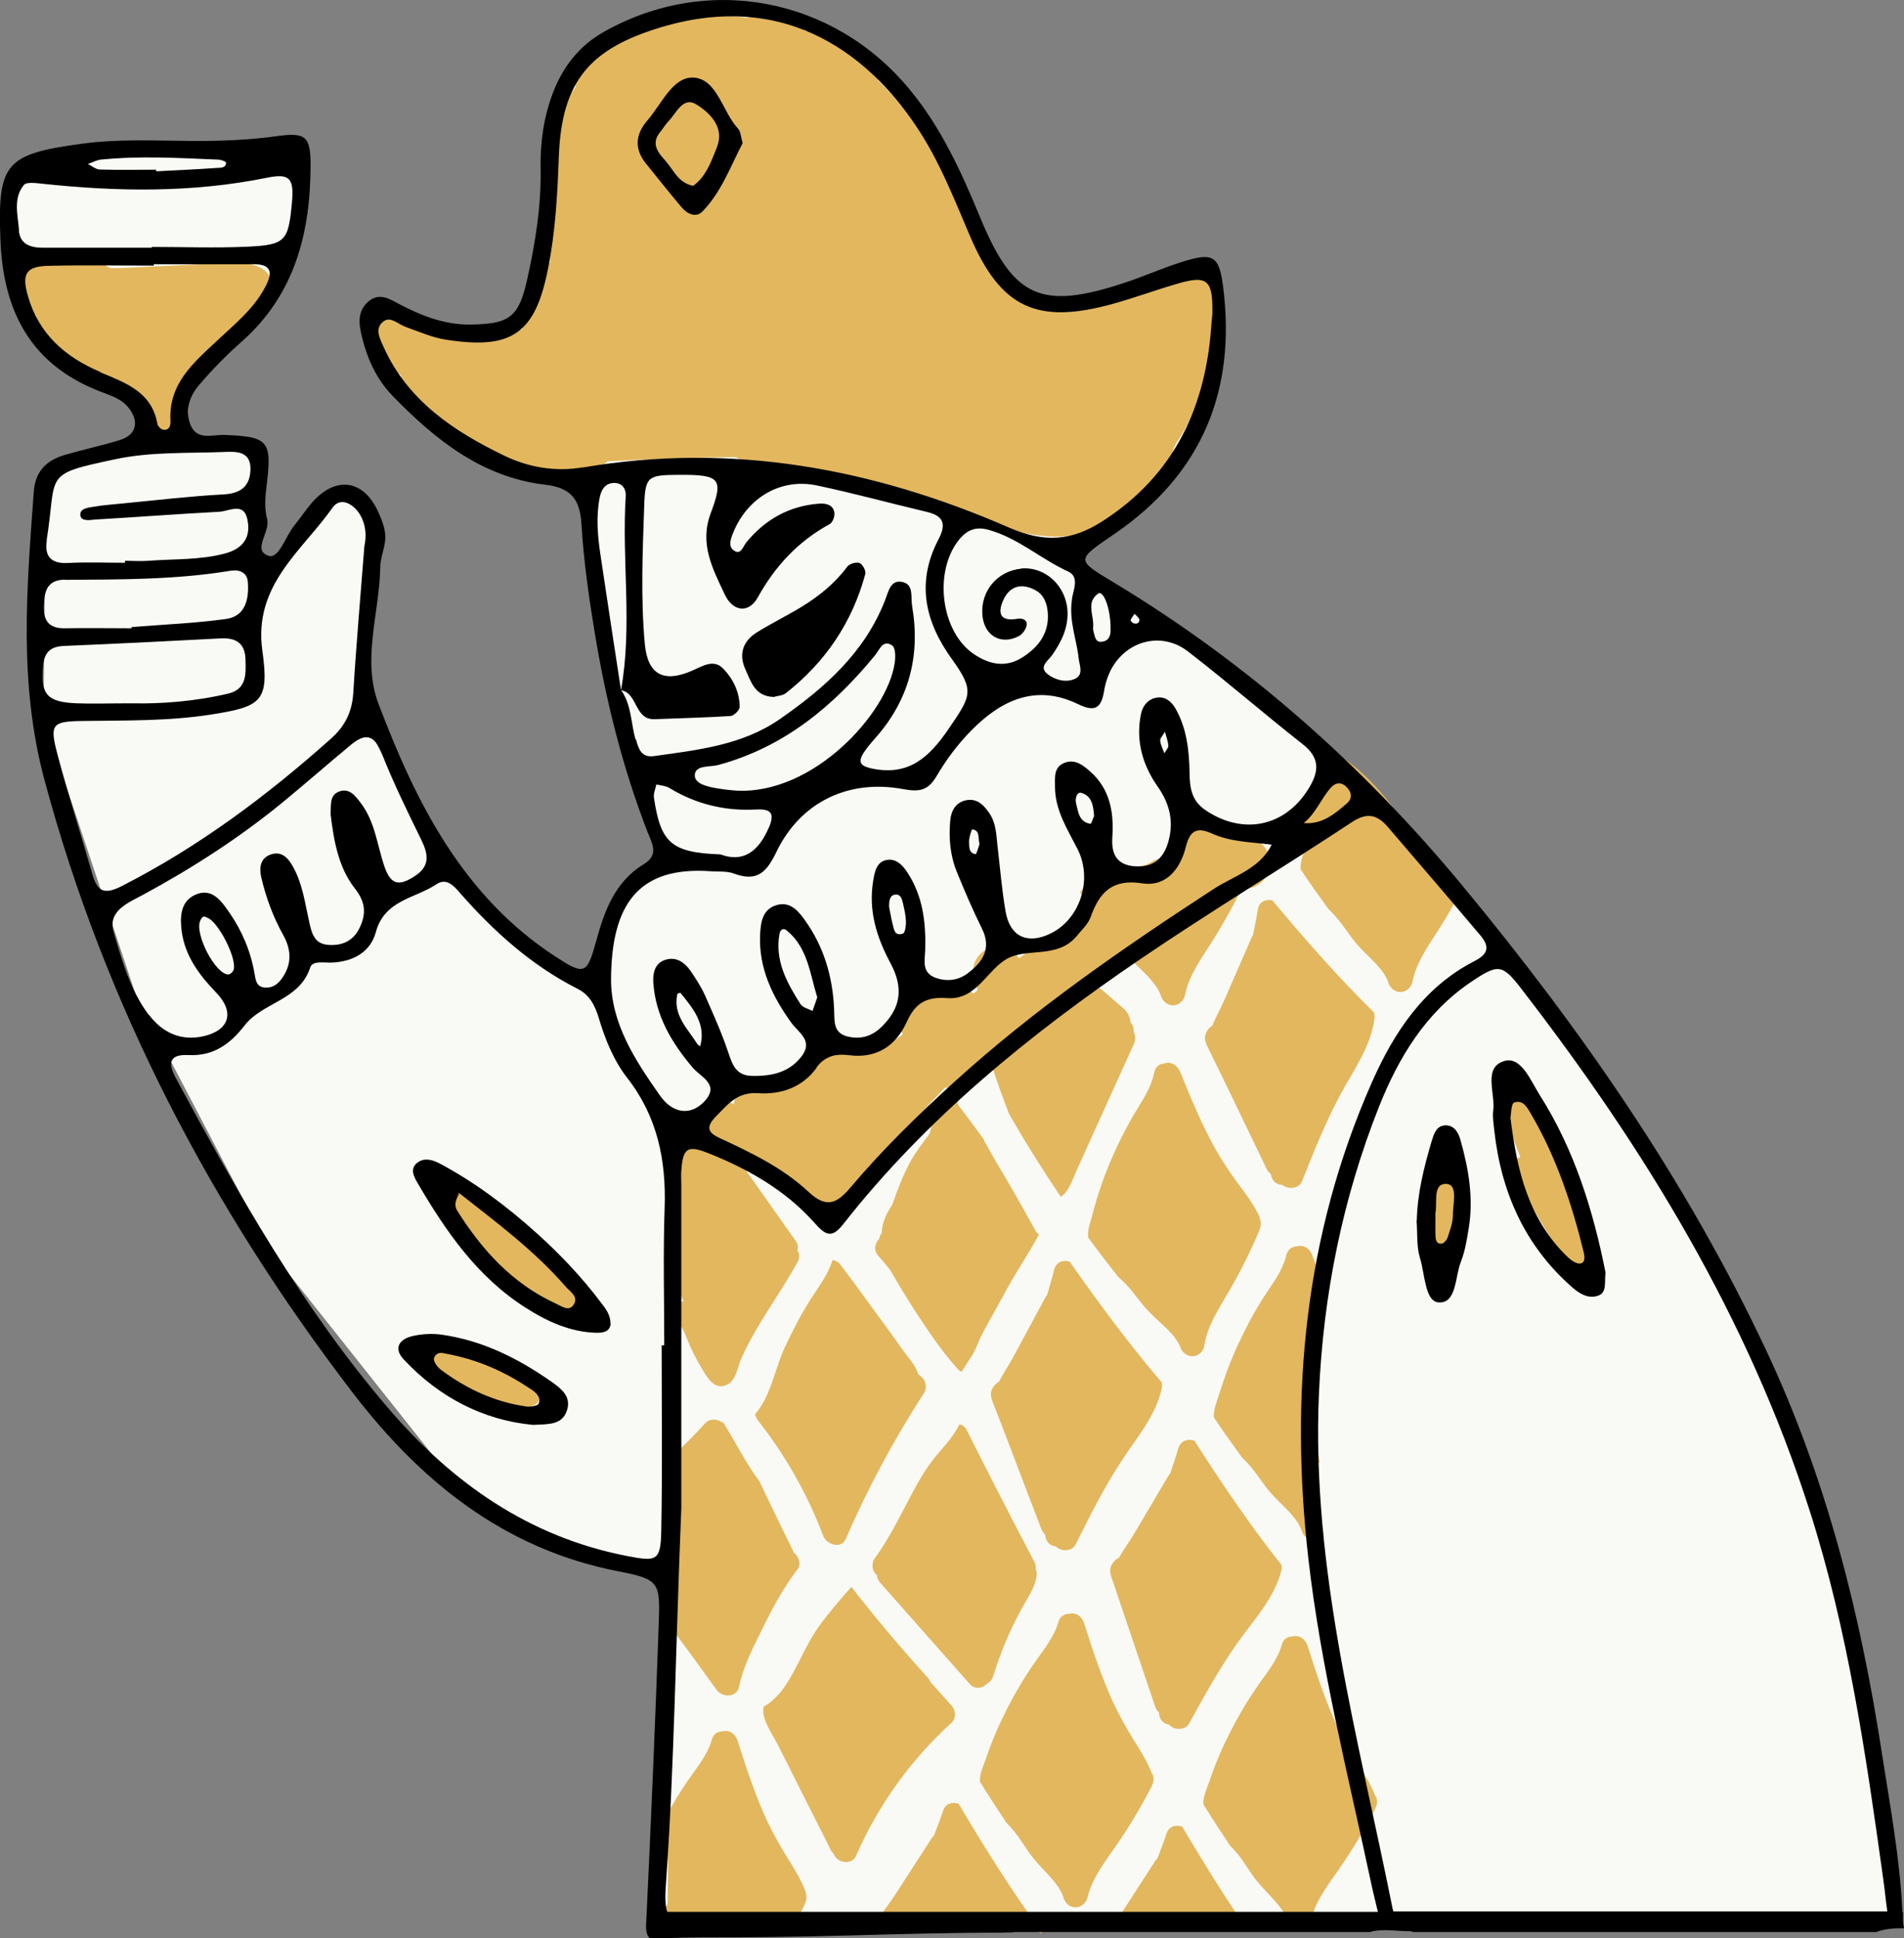
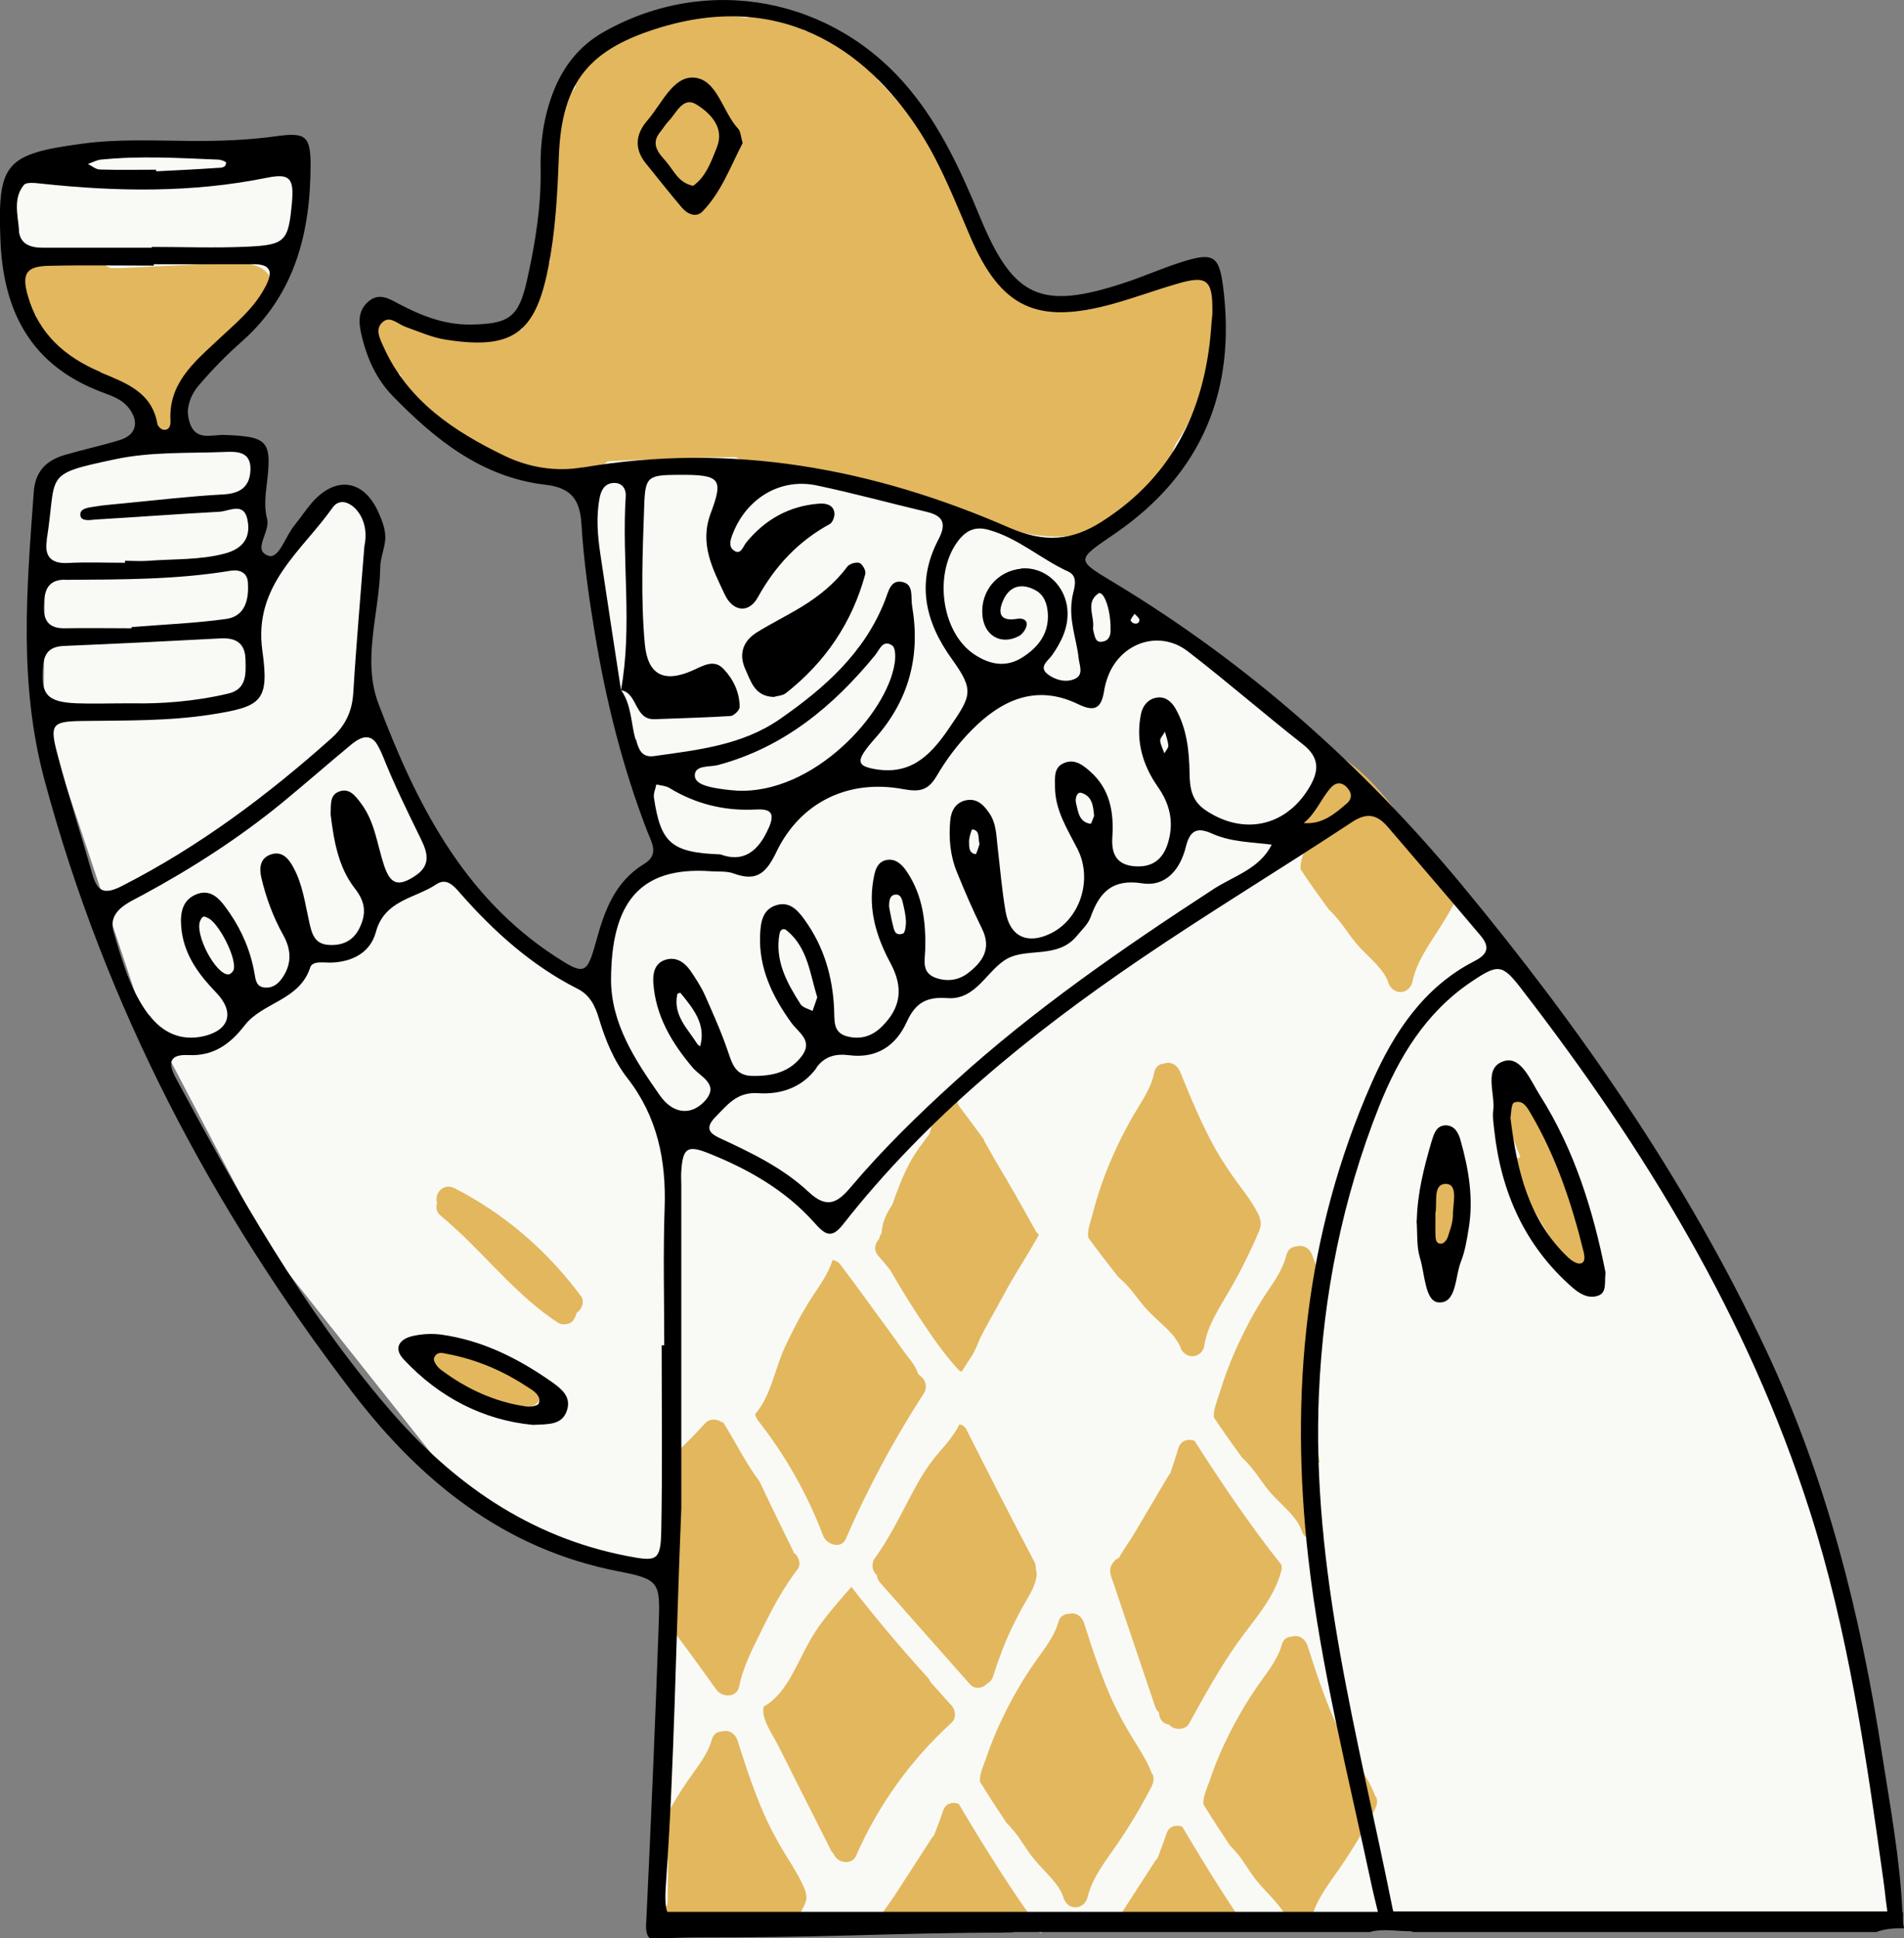
<svg xmlns="http://www.w3.org/2000/svg" id="Layer_1" data-name="Layer 1" viewBox="0 0 95.94 97.64">
  <rect x="0" y="0" width="95.94" height="97.64" fill="#808080" stroke="none" />
  <defs>
    <style>
      .cls-1, .cls-2, .cls-3 {
        stroke-width: 0px;
      }

      .cls-2 {
        fill: #f9faf5;
      }

      .cls-3 {
        fill: #e3b75e;
      }
    </style>
  </defs>
  <path class="cls-2" d="m33.31,96.82l.23-18.2-2.71.46-6.64-2.77-10.62-13.38-6.75-12.88-4.63-13.89.13-12.74,5.05-1.6-.57-2-3.1-1.5-1.86-1.71-1.3-4.64.29-3.67,13.89-.92.79,3.04-1.79,4.31-3.73,4.36-.55,1.19-.41,2.01,4.19.47-.62,5.26.95.72,3.16-3.87,2.07,1.2.26,1.43-.64,8.89,2.64,4.97,4.85,5.72,4.18,2.95,1.2-4.71,2.5-2.27-2.96-7.98-1.25-10.73-4.44-.98-4.35-3.1-2.2-2.85.21-2.3,2.88,1.76,3.79-.12,1.6-1.7.71-7.11.65-3.78,4.51-3.42s11.21-4.66,16.94,11.74c5.74,16.4,0,0,0,0,0,0,1.6,4.36,6.68,2.21s4.52-.73,4.52-.73c0,0,2.25,9.42-6.89,13.66l-.02.75s21.45,12.15,34.65,39.3c0,0,7.39,21.97,6.66,29.14h-62.19" />
  <path class="cls-3" d="m59.92,13.8c-2.83.83-5.8,1.7-8.74.92-.17-.05-.33-.05-.48-.04-1.58-3.88-3.46-7.66-6.46-10.64,0-.09-.02-.17-.05-.26-.5-1.47-2.01-1.76-3.34-2.15-.1-.03-.19-.05-.29-.08-.69-.43-1.42-.74-2.27-.79-.26-.02-.48.04-.65.14-.49-.07-.98-.13-1.47-.16-2.68-.13-5.35.75-6.99,2.94-.15.2-.2.45-.18.7-1.16,1.55-1.32,3.91-1.34,5.72-.01.99.07,2.05.06,3.1-.35.19-.6.53-.62,1.04,0,.27-.01.53-.02.8-.15.1-.28.21-.4.37-.26.35-.34.76-.36,1.18-.27.07-.57.12-.84.16-.93.12-1.91.21-2.83.01-.36-.08-.67-.02-.92.13-.01,0-.03-.01-.04-.02-.04-.01-.07-.04-.1-.05-.34-.31-.68-.61-1.03-.92-.46-.41-1.14-.5-1.64-.1-.46.37-.67,1.08-.32,1.61.06.09.13.17.2.25,0,0,0,0,0,0,0,0,0,0,0,0,.37.49.82.89,1.34,1.2.02.02.05.04.07.07-.1.51.16,1,.59,1.33.86.65,1.71,1.29,2.57,1.94.79.6,1.56,1.17,2.52,1.46.85.26,1.86.39,2.75.36.73-.03,1.47-.26,1.97-.78,2.15-.11,4.31-.2,6.47-.21,1.76,1.09,3.83,1.27,5.84,1.63,2.35.43,4.66,1.01,6.94,1.73,2.22.7,4.41,1.11,6.48-.3,1-.68,1.72-1.56,2.3-2.54.19-.14.35-.36.43-.66.02-.08.03-.16.05-.25.05-.11.1-.21.15-.32.63-.88,1.06-2.04,1.4-3,.49-1.39.74-2.84.84-4.31.06-.81-.84-1.42-1.58-1.21Z" />
  <path class="cls-3" d="m13.71,14.21c-.13-.47-.51-.77-.95-.86-.17-.09-.36-.14-.56-.13-1.55.07-3.1.14-4.64.21-.65.03-1.3.08-1.96.08-.11-.04-.2-.08-.28-.15-.48-.38-1.09-.41-1.53-.15-.22-.02-.44-.04-.66-.04-.18,0-.33.03-.47.08-.33-.13-.71-.14-1.06.06-.56.32-.83,1.15-.45,1.71.21.31.44.61.68.9-.1.41-.01.87.3,1.19.86.89,1.95,1.42,3.01,2.02.8.45,1.65,1,1.9,1.81.48,1.53,2.81.9,2.41-.66-.1-.4.26-.86.55-1.19.49-.55,1.02-1.07,1.39-1.72.26-.44.48-.95.75-1.12.25-.16.47-.32.67-.49,0,0,0,0,.01,0,.66-.15,1.05-.91.87-1.54Z" />
  <path class="cls-3" d="m67.32,39.27c-.61,0-.99.36-1.13.8-.04,0-.08-.01-.13-.01-.09,0-.17.01-.25.03-.06.11-.13.22-.23.31-.19.18-.41.3-.64.43-.27.74.1,1.74,1.12,1.74.61,0,.99-.36,1.13-.8.04,0,.08.01.13.01,1.61,0,1.61-2.5,0-2.5Z" />
  <path class="cls-3" d="m46.46,69.39c-.07-.06-.13-.12-.2-.18-.13-.45-.53-.86-.79-1.23-.34-.48-.68-.96-1.03-1.43-.69-.95-1.38-1.9-2.09-2.84-.1-.14-.25-.21-.4-.24-.22.74-.7,1.35-1.11,1.99-.48.75-.89,1.56-1.27,2.36-.52,1.09-.71,2.49-1.52,3.42.02.12.08.24.16.34,1.38,1.75,2.48,3.71,3.27,5.79.17.44.91.69,1.14.15,1.11-2.56,2.43-5.01,3.95-7.36.14-.22.1-.58-.1-.76Z" />
  <path class="cls-3" d="m46.88,84.73c-.03-.08-.07-.16-.14-.23-1.34-1.47-2.62-2.99-3.84-4.56-.54.62-1.09,1.24-1.58,1.91-.6.82-.97,1.74-1.47,2.62-.34.59-.77,1.18-1.37,1.5-.03.14-.03.28,0,.43.11.51.47,1.03.71,1.49.3.59.6,1.18.89,1.77.6,1.18,1.19,2.36,1.79,3.55.04.08.09.13.14.18.15.46.91.59,1.12.11,1.12-2.56,2.75-4.83,4.81-6.71.26-.24.22-.64,0-.88-.35-.39-.71-.79-1.06-1.18Z" />
-   <path class="cls-3" d="m62.75,42.27c-.18.01-.35,0-.5,0-.55-.54-1.42-.73-2.1-.24-.45.33-.69.93-.57,1.45-.13.06-.26.13-.37.18-.49.22-.98.45-1.46.68-.22.11-.44.24-.66.36-.2-.24-.5-.39-.91-.39-.92,0-1.31.82-1.18,1.52-.03.02-.06.03-.08.05-1.23.73-2.41,1.54-3.57,2.39-.07-.08-.14-.16-.22-.23-1.1-.95-2.56.22-1.96,1.51.05.11.07.23.08.34-.07.05-.13.11-.19.17-.22-.19-.49-.31-.78-.31-.87,0-1.62.2-2.4.56-.69.31-.74,1.21-.39,1.79-.52.41-1.09.74-1.68,1.03-.2-.2-.48-.33-.84-.33-.39,0-.69.15-.89.38-.71.08-1.36.57-1.61,1.23-.23.07-.47.14-.7.21-.29.08-.58.17-.86.25-.19-.15-.44-.25-.76-.25-.7,0-1.09.47-1.18,1-.11-.05-.22-.1-.34-.14-1.31-.52-1.97,1.26-1.12,2.11-.14.05-.27.14-.34.27-.03,0-.06,0-.09,0-.03-.05-.06-.11-.09-.16-.36-.56-1.43-.21-1.14.48.02.05.05.1.07.15,0,0,0,0,0,0,.04.07.08.14.11.2.04.08.08.17.12.25-.04.08-.06.16-.06.27.04,1.72.07,3.43.11,5.15,0,.07.03.13.05.18,0,0,0,.02,0,.03-.06.43.02.8.19,1.14-.19.03-.38.14-.47.3-.19.32-.05.65.22.86.25.18.35.57.47.84.2.49.44.95.71,1.4.28.47.67,1.16,1.33.77.39-.23.47-.87.64-1.25.76-1.74,1.95-3.24,2.85-4.9.12-.22.09-.43-.01-.59.05-.14.03-.31-.08-.46-.96-1.36-1.92-2.72-2.88-4.08,0-.01-.02-.02-.03-.03,1.44.68,2.81,1.51,4.09,2.46.57.42,1.36.06,1.71-.45,1.37-2.01,2.93-3.89,4.63-5.63.74.02,1.46-.37,2.03-.86.11-.1.22-.2.32-.31,0,.01,0,.02,0,.04.26.82.56,1.63.87,2.44.81,1.43,1.69,2.82,2.61,4.19.41-.26.59-.87.8-1.33.32-.7.63-1.4.95-2.1.64-1.42,1.29-2.84,1.93-4.26.1-.21.09-.45-.01-.63.02-.18-.04-.34-.16-.48-.01-.26-.14-.5-.34-.68-.15-.13-.3-.26-.45-.39l-.44-.38c-.1-.09-.2-.18-.31-.25-.12-.07-.26-.1-.41-.1.65-.65,1.31-1.29,1.96-1.94.05-.05.1-.11.14-.17,1.4-.74,2.83-1.42,4.27-2.15.33-.17.63-.39.88-.66.17,0,.33.02.51,0,1.6-.09,1.61-2.59,0-2.5Zm-10.94,9.86c-.29.24-.71.48-.92.81,0,.01,0,.03-.02.04-.09-.05-.18-.08-.28-.09.22-.28.41-.57.58-.87.24.06.49.06.74.03-.03.03-.06.05-.09.08Z" />
  <path class="cls-3" d="m48.46,69.1c.06-.09.11-.18.17-.27.1-.16.2-.32.31-.48.19-.27.3-.61.44-.92.16-.33.34-.65.52-.98.41-.71.78-1.44,1.2-2.15.41-.68.83-1.35,1.22-2.04,0-.01.02-.02.03-.03-.04-.07-.09-.14-.16-.2,0-.02,0-.03-.02-.05-.65-1.17-1.3-2.33-1.99-3.47l-.6-1.06s0-.02.01-.03c-.42-.57-.84-1.14-1.27-1.71-.16-.21-.02-.41.18-.47-.2-.01-.39.05-.52.23-.33-.13-.78,0-.85.4-.07.43-.18.85-.3,1.26-.36.47-.72.94-1,1.47-.35.66-.62,1.36-.86,2.07-.29.44-.53.91-.54,1.44-.01.01-.02.03-.03.05-.06.08-.09.17-.1.25-.22.22-.3.58-.03.87.2.22.39.46.58.69.43.75.88,1.49,1.35,2.21.64.97,1.3,1.96,2.09,2.82.04.05.09.06.14.09Z" />
-   <path class="cls-3" d="m53.88,63.55c-.3-.09-.66.01-.76.41-.11.43-.23.86-.36,1.28-.02.03-.05.05-.07.09l-1.66,3.08c-.19.35-.48.77-.69,1.2-.17.08-.3.24-.37.41-.11.28.03.55.13.81.11.28.22.57.33.85.23.59.45,1.19.68,1.78.45,1.19.9,2.37,1.36,3.56.05.12.12.22.2.29,0,.29.19.56.53.59.26.28.82.27,1-.1.71-1.41,1.41-2.82,2.27-4.14.77-1.19,1.75-2.29,2.07-3.71.02-.1.02-.19,0-.28,0,0,0-.02,0-.03-1.66-1.94-3.17-3.99-4.64-6.08Z" />
  <path class="cls-3" d="m63.48,61.32c-.29-.62-.69-1.16-1.1-1.7-.42-.57-.8-1.15-1.15-1.76-.69-1.24-1.23-2.55-1.76-3.86-.13-.31-.42-.53-.77-.44-.01,0-.02.01-.03.02-.23,0-.45.14-.51.45-.16.81-.65,1.47-1.05,2.16-.46.79-.86,1.6-1.21,2.44-.34.82-.62,1.65-.84,2.51-.09.35-.29.84-.22,1.21.48.66.98,1.31,1.49,1.96.14.13.29.26.42.4.38.4.68.87,1.06,1.28.31.33.65.62.97.93.08.08.16.16.23.24.04.05.09.1.13.15.01.02.03.03.04.05-.02-.03-.02-.03,0,0,.06.09.12.18.18.27.03.05.05.09.08.14.01.03.02.04.02.04,0,0,0,0,.01.05.11.32.43.53.77.44.25-.07.44-.31.45-.57.18-1.01.76-1.85,1.26-2.72.57-.98,1.07-1.99,1.51-3.03.01-.03.01-.05.02-.08.07-.18.07-.38-.02-.57Z" />
  <path class="cls-3" d="m52.19,79c0-.1,0-.21-.07-.32-1.16-2.21-2.3-4.43-3.42-6.66-.09-.17-.22-.24-.35-.27-.27.52-.63.96-1.02,1.4-.5.57-.88,1.17-1.24,1.84-.66,1.21-1.24,2.47-2.06,3.58-.12.26-.08.6.16.78,0,.12.05.25.15.37,1.51,1.71,3.02,3.41,4.53,5.12.27.3.66.2.89-.04.12-.07.23-.18.28-.35.27-.86.59-1.7.98-2.52.2-.41.41-.81.64-1.21.24-.41.5-.83.57-1.31.02-.14,0-.28-.05-.41Z" />
  <path class="cls-3" d="m39.98,78.2s-.01-.07-.03-.1c-.5-1.01-.99-2.02-1.47-3.03-.07-.14-.13-.29-.2-.43-.71-.94-1.22-2.01-1.85-3-.02,0-.04,0-.06.01-.24-.18-.61-.2-.83.04-.52.57-1.06,1.12-1.63,1.64-.24.22-.24.66,0,.88.02.02.04.02.06.04-.15,1.46-.32,2.92-.44,4.38-.06.74-.12,1.49-.07,2.22.03.43.17.73.41.97-.01.13,0,.25.08.36.73.97,1.44,1.95,2.15,2.94.28.4,1.02.42,1.14-.15.22-1.08.76-2.07,1.24-3.05.49-1,1.03-1.98,1.71-2.87.2-.26.05-.68-.21-.84Z" />
  <path class="cls-3" d="m60.16,72.57c-.3-.1-.66-.01-.78.38-.13.43-.27.85-.41,1.27-.02.03-.05.05-.07.08l-1.78,3.01c-.2.34-.51.75-.74,1.17-.18.07-.31.23-.39.4-.12.28,0,.55.1.82.1.29.19.58.29.87.2.6.41,1.2.61,1.8.41,1.2.81,2.41,1.22,3.61.04.13.11.22.19.29,0,.29.17.56.51.61.25.29.8.3,1.01-.06.76-1.38,1.52-2.76,2.43-4.05.82-1.16,1.84-2.22,2.21-3.63.03-.1.03-.19.01-.28,0,0,0-.02,0-.03-1.59-2-3.01-4.11-4.39-6.26Z" />
  <path class="cls-3" d="m66.29,73.97c0-.16.09-.27.21-.31-.11-.64-.21-1.29-.27-1.93-.11-1.07-.06-2.09.13-3.15.18-1.02.43-2.03.4-3.08,0-.12.05-.21.12-.26-.26-.66-.51-1.33-.75-1.99-.11-.32-.39-.55-.75-.47-.01,0-.02.01-.03.01-.23,0-.45.13-.53.43-.19.8-.7,1.44-1.14,2.12-.49.77-.92,1.57-1.3,2.4-.37.8-.68,1.63-.94,2.47-.1.34-.32.83-.27,1.2.45.68.93,1.35,1.41,2.01.14.14.28.27.4.42.37.42.65.9,1.01,1.32.29.34.63.64.94.97.08.08.15.16.22.25.04.05.08.1.12.15.01.02.03.03.04.05-.02-.03-.02-.03,0,0,.06.09.12.18.17.28.02.05.05.1.07.15.01.03.02.04.02.04,0,0,0,0,.01.05.1.32.41.55.75.47.15-.04.28-.14.37-.28-.3-1.07-.41-2.2-.42-3.31Z" />
  <path class="cls-3" d="m45.6,97.35c.73-.07,1.46-.06,2.19-.07,1.47,0,2.95.03,4.42.03.12,0,.2.05.26.11,0-.03.01-.07,0-.1,0,0,0-.02,0-.03-1.51-2.06-2.86-4.22-4.16-6.42-.3-.11-.66-.04-.79.35-.14.42-.3.84-.46,1.25-.03.03-.05.05-.08.08l-1.9,2.94c-.22.34-.54.73-.78,1.14-.18.06-.32.21-.4.38-.06.13-.07.26-.05.39.57.08,1.15,0,1.73-.06Z" />
  <path class="cls-3" d="m58.06,89.39c-.24-.64-.6-1.21-.96-1.78-.37-.6-.71-1.21-1.01-1.85-.59-1.29-1.03-2.63-1.46-3.98-.1-.32-.37-.56-.73-.49-.01,0-.02.01-.03.01-.23,0-.46.11-.54.41-.22.79-.76,1.41-1.22,2.08-.52.75-.98,1.53-1.39,2.34-.4.79-.75,1.6-1.03,2.44-.12.34-.35.82-.31,1.19.43.7.88,1.38,1.33,2.06.13.14.26.28.39.43.35.43.61.92.96,1.35.28.35.6.66.9,1,.07.08.14.17.21.25.04.05.08.1.12.16.01.02.03.04.04.05-.02-.03-.02-.03,0,0,.06.09.11.19.16.28.02.05.04.1.06.15.01.03.02.04.02.04,0,0,0,0,.01.05.09.33.38.56.73.49.25-.05.46-.28.5-.54.26-.99.9-1.78,1.47-2.61.64-.93,1.22-1.9,1.74-2.91.01-.03.02-.05.03-.08.09-.17.1-.38.03-.57Z" />
  <path class="cls-3" d="m56.62,97.1c.71-.03,1.41-.07,2.13-.04.5.02,1,.05,1.49.07.82-.11,1.64-.14,2.47-.13-1.11-1.62-2.14-3.29-3.14-4.98-.3-.11-.66-.04-.79.35-.14.42-.3.84-.46,1.25-.03.03-.05.05-.08.08l-1.9,2.94c-.09.15-.21.31-.33.47.2,0,.4,0,.6-.01Z" />
  <path class="cls-3" d="m69.32,90.53c-.24-.64-.6-1.21-.96-1.78-.37-.6-.71-1.21-1.01-1.85-.59-1.29-1.03-2.63-1.46-3.98-.1-.32-.37-.56-.73-.49-.01,0-.02.01-.03.01-.23,0-.46.11-.54.41-.22.79-.76,1.41-1.22,2.08-.52.75-.98,1.53-1.39,2.34-.4.79-.75,1.6-1.03,2.44-.12.34-.35.82-.31,1.19.43.7.88,1.38,1.33,2.06.13.14.26.28.39.43.35.43.61.92.96,1.35.28.35.6.66.9,1,.07.08.14.17.21.25.04.05.08.1.12.16.01.02.03.04.04.05-.02-.03-.02-.03,0,0,.06.09.11.19.16.28.02.05.04.1.06.15.01.03.02.04.02.04,0,0,0,0,.01.05.09.33.38.56.73.49.25-.05.46-.28.5-.54.26-.99.9-1.78,1.47-2.61.64-.93,1.22-1.9,1.74-2.91.01-.03.02-.05.03-.08.09-.17.1-.38.03-.57Z" />
-   <path class="cls-3" d="m64.1,45.35c-.31-.06-.66.07-.72.47-.07.44-.16.87-.25,1.31-.02.03-.05.05-.06.09l-1.4,3.21c-.16.37-.41.81-.59,1.25-.17.09-.28.26-.34.44-.09.29.08.55.2.8.13.27.26.55.4.82.28.57.55,1.14.83,1.71.55,1.14,1.1,2.29,1.65,3.43.06.12.14.21.22.27.03.28.24.54.58.54.29.25.84.2.99-.19.58-1.46,1.17-2.93,1.91-4.32.67-1.25,1.55-2.43,1.74-3.87.01-.1,0-.19-.02-.28,0,0,0-.02-.01-.03-1.82-1.79-3.5-3.71-5.14-5.67Z" />
  <path class="cls-3" d="m40.6,95.31c-.24-.64-.6-1.21-.96-1.78-.37-.6-.71-1.21-1.01-1.85-.59-1.29-1.03-2.63-1.46-3.98-.1-.32-.37-.56-.73-.49-.01,0-.02.01-.03.01-.23,0-.46.11-.54.41-.22.79-.76,1.41-1.22,2.08-.45.65-.85,1.34-1.22,2.04,0,0,0,0,0,0,.34,1.33.21,2.71.21,4.06,0,.23-.18.34-.36.34-.01.09-.03.19-.03.29,0,.08.03.28.01.36.02.01.04.02.05.03-.03-.01-.01,0,0,0,.06-.06.13-.1.24-.1.7-.02,1.4.03,2.09.1.39-.04.77-.07,1.16-.1.55-.04,1.13-.09,1.67.02.23.05.29.25.23.42.37.04.74.08,1.11.11.25-.43.5-.86.72-1.3.01-.03.02-.05.03-.08.09-.17.1-.38.03-.57Z" />
  <path class="cls-3" d="m67.76,38.23c-.37.62-.71,1.24-1.01,1.9-.37.8-.68,1.63-.94,2.47-.1.34-.32.83-.27,1.2.45.68.93,1.35,1.41,2.01.14.14.28.27.4.42.37.42.65.9,1.01,1.32.29.34.63.64.94.97.08.08.15.16.22.25.04.05.08.1.12.15.01.02.03.03.04.05-.02-.03-.02-.03,0,0,.06.09.12.18.17.28.02.05.05.1.07.15.01.03.02.04.02.04,0,0,0,0,.01.05.1.32.41.55.75.47.25-.06.45-.3.48-.55.22-1,.83-1.82,1.37-2.67.38-.6.73-1.22,1.06-1.85-2.18-2.01-3.39-4.94-5.86-6.65Z" />
-   <path class="cls-3" d="m62.75,43.75c-.26-.63-.65-1.18-1.03-1.74-.18-.26-.35-.53-.51-.8-.5-.11-.93-.09-1.29.32-.34.39-.57.87-.91,1.26-.26.3-.55.46-.85.55-.24.16-.51.28-.86.33-.41.06-.82.03-1.23,0-.26-.02-.48-.04-.7.12-.38.27-.62.7-.88,1.07-.02.03-.05.06-.07.09.35.51.71,1.02,1.07,1.53.14.14.28.27.4.42.37.42.65.9,1.01,1.32.29.34.63.64.94.97.08.08.15.16.22.25.04.05.08.1.12.15.01.02.03.03.04.05-.02-.03-.02-.03,0,0,.06.09.12.18.17.28.02.05.05.1.07.15.01.03.02.04.02.04,0,0,0,0,.01.05.1.32.41.55.75.47.25-.06.45-.3.48-.55.22-1,.83-1.82,1.37-2.67.6-.96,1.15-1.95,1.63-2.97.01-.03.02-.05.03-.08.08-.17.09-.38,0-.57Z" />
  <path class="cls-3" d="m29.27,65.29c-1.68-2.27-3.84-4.14-6.36-5.43-.54-.28-1.03.21-.89.74-.06.22-.03.46.15.61.22.18.43.37.64.56.09.09.18.17.28.25,1.66,1.56,3.1,3.35,5.02,4.61.21.14.6.11.76-.1.1-.13.16-.26.18-.39,0,0,0,0,0,0,.27-.16.43-.58.22-.86Z" />
  <path class="cls-3" d="m27.08,69.8c-1.55-1.22-3.38-1.96-5.34-2.13-.34-.03-.62.31-.62.62,0,.24.13.41.31.52-.03.06-.05.12-.06.17-.04.32.15.58.45.69.8.28,1.61.53,2.43.75.82.23,1.7.58,2.55.41.43-.08.64-.76.28-1.04Z" />
  <path class="cls-3" d="m72.9,59.36c-.34.02-.62.27-.62.62v2.45c0,.33.29.64.62.62.34-.02.62-.27.62-.62v-2.45c0-.33-.29-.64-.62-.62Z" />
  <path class="cls-3" d="m80.27,63.91s0,0,0,0c0,0,0-.02,0-.03-.07-.65-.29-1.25-.6-1.81-.11-.97-.58-1.94-.94-2.82-.46-1.12-.96-2.21-1.52-3.28-.04-.07-.08-.12-.13-.16-.22-.76-1.4-.43-1.2.35.19.73.45,1.44.73,2.13-.31.1-.56.38-.41.73.02.05.05.1.07.15h0s.05.08.07.13c.17.36.37.71.59,1.04.52.9,1.05,1.79,1.6,2.66.05.08.12.14.19.19.13.35.24.7.35,1.06.19.65,1.28.56,1.23-.17,0-.06-.02-.11-.03-.17Z" />
  <path class="cls-1" d="m50.56,97.35s0,0,0,0c0,0,.02,0,.03,0,.01,0,.02,0,.03,0,0,0,.01,0,.02,0,.02,0,.04,0,.07,0,.05,0,.1,0,.14,0,.1,0,.2-.01.29-.02-.08,0-.17,0-.25,0h18.17s.03-.02.05-.03c.65-.14,1.3-.01,1.95-.01.06,0,.1.02.15.04h23.33c.45-.17.92-.2,1.4-.19-.03-.13-.05-.27-.05-.41v-.4h-.03c-.12-2.67-.61-5.29-1.02-7.92-1.08-7.06-2.8-13.92-5.86-20.42-4.01-8.53-9.34-16.19-15.32-23.41-4.98-6.01-10.76-11.14-17.46-15.19-2-1.21-2.02-1.14-.02-2.51,4.39-3.01,6.12-7.21,5.45-12.44-.2-1.56-.5-1.74-2.06-1.25-.99.31-1.94.74-2.92,1.06-4.19,1.38-5.58.76-7.25-3.27-.95-2.3-1.97-4.55-3.57-6.48C41.99-.15,35.63-1.34,30.42,1.61c-1.24.7-2.06,1.76-2.56,3.07-.46,1.21-.64,2.47-.62,3.76.04,1.93-.27,3.83-.69,5.7-.42,1.86-.91,2.18-2.83,2.21-1.33.02-2.5-.45-3.64-1.05-.48-.26-1-.58-1.54-.09-.49.44-.47,1-.35,1.55.26,1.19.73,2.29,1.59,3.18,2.15,2.21,4.51,4.11,7.71,4.48,1.28.15,1.74.74,1.81,2,.11,1.83.37,3.66.67,5.47.56,3.39,1.39,6.73,2.63,9.95.22.58.65,1.2-.14,1.68-1.5.91-2.01,2.39-2.44,3.96-.45,1.62-.59,1.65-2.06.69-4.66-3.05-7.01-7.76-8.89-12.72-.84-2.22.05-4.57.09-6.86,0-.39.15-.78.22-1.18.12-.58-.09-1.11-.32-1.62-.74-1.64-2.15-1.83-3.34-.47-.31.36-.58.77-.88,1.14-.45.54-.78,1.7-1.3,1.54-.86-.27.09-1.19-.08-1.85-.14-.53-.1-1.09-.03-1.66.29-2.3.1-2.49-2.12-2.58-.6-.02-1.37.29-1.7-.48-.31-.72-.07-1.46.41-2.02.67-.79,1.4-1.53,2.18-2.22,2.67-2.37,3.44-5.48,3.45-8.86,0-1.48-.25-1.67-1.71-1.47-1.43.2-2.86.25-4.3.24-1.84-.01-3.68-.11-5.51.14C.25,7.76-.12,8.24.02,12.06c.13,3.6,1.52,6.32,5.05,7.67.51.2,1.06.35,1.43.84.53.69.36,1.35-.47,1.6-.91.28-1.85.48-2.77.75-.92.27-1.49.82-1.56,1.87-.35,4.85-.77,9.62.54,14.5,3.06,11.38,8.4,21.55,15.51,30.84,3.43,4.48,7.64,7.91,13.42,9.03,2.08.4,2.1.56,2.02,2.7-.17,4.87-.38,9.74-.61,14.61-.02.5-.1.93.17,1.18.8,0,1.59-.05,2.39-.05,0,0,.01,0,.02,0,0,0,0,0,0,0,2.56,0,5.12-.03,7.68-.1,2.56-.07,5.14-.14,7.7-.14,0,0,0,0,0,0Zm26.12-47.51c6.19,8.01,11.41,16.56,14.51,26.27,1.93,6.03,2.83,12.28,3.7,18.52.08.55.13,1.11.21,1.66,0,0,0,0,0,0h-24.89s-.02-.06-.03-.1c-1.72-8.6-4.11-17.08-3.72-25.99.22-5,1.19-9.82,3.03-14.46.99-2.48,2.35-4.73,4.63-6.27,1.38-.93,1.57-.91,2.54.34Zm-8.83-10.19c.27.26.3.57.03.81-.63.55-1.28,1.09-2.19,1,.61-.47.87-1.22,1.37-1.78.25-.28.53-.29.8-.03Zm-10.68-8.73c.09.1.23.2.24.3.01.17-.14.24-.31.17-.06-.02-.14-.13-.13-.16.05-.11.13-.21.2-.31Zm-1.84-1.02c.27-.19.64.76.63,1.78.02.34-.09.62-.46.65-.3.03-.33-.26-.39-.48-.02-.07-.04-.16-.03-.23.07-.58-.39-1.27.26-1.72Zm-25.95-6.36c-1.39.24-2.73.01-3.96-.58-2.55-1.23-4.87-2.77-6.09-5.48-.19-.42-.48-.95.01-1.3.35-.25.72.15,1.08.28.67.24,1.34.54,2.04.65,3.32.52,4.5-.29,5.15-3.55.38-1.88.48-3.8.55-5.71.15-3.79,1.59-5.41,5.16-6.48,6.44-1.93,10.69,1.57,13.08,5.35,1.03,1.62,1.72,3.41,2.48,5.18,1.55,3.62,3.37,4.47,7.22,3.4,1.08-.3,2.13-.69,3.2-1,1.52-.45,1.81-.21,1.79,1.42,0,.16-.02.32-.04.48-.25,4.23-1.84,7.72-5.52,10.07-1.52.97-2.88,1.09-4.68.31-6.85-2.99-14-4.31-21.48-3.03Zm22.06,5.11c-1.18.12-2.03,1.12-1.94,2.31.07,1.04.91,1.56,1.83,1.09.18-.09.36-.34.4-.54.05-.28-.2-.38-.46-.34-.9.16-1.01-.3-.71-.95.32-.7.91-.86,1.59-.5.47.24.62.71.65,1.2.05.98-.46,1.66-1.24,2.17-.85.56-1.67.4-2.46-.12-1.7-1.12-2.08-4.19-.76-5.8.41-.5.87-.65,1.47-.48,1.49.41,2.63,1.47,4.01,2.1.62.28.22,1,.19,1.44-.15,1.06.24,1.98.34,2.92.04.37.27.84-.19,1.05-.45.2-.98.06-1.36-.23-.49-.37.01-.68.21-.96.47-.67.82-1.38.78-2.21-.06-1.3-1.14-2.28-2.35-2.16Zm-20.15,6.11c-.35-2.28-.7-4.57-1.04-6.85-.14-.95-.22-1.9-.03-2.86.09-.43.31-.74.78-.72.38.02.55.33.53.66-.21,3.26.35,6.53-.24,9.78,0,0,0,0,0,0Zm.73,2.49c-.23-.83-.2-1.74-.72-2.48.85.16.66,1.5,1.69,1.46,1.27-.05,2.55-.08,3.82-.16.17-.01.46-.3.46-.45,0-.74-.32-1.41-.82-1.93-.48-.5-1.02-.15-1.54.08q-2.21.99-2.42-1.34c-.21-2.31-.11-4.63-.03-6.94.05-1.49.17-1.56,1.74-1.57,2.09-.01,2.27.18,1.61,1.94-.58,1.55.11,2.81.71,4.09.41.87,1.21.96,1.66.15.88-1.59,2.04-2.83,3.63-3.7.15-.08.27-.41.23-.6-.07-.38-.44-.45-.75-.43-1.51.11-2.73.79-3.69,1.96-.16.2-.28.68-.65.38-.27-.21-.12-.6,0-.89.71-1.74,2.38-2.74,4.18-2.37,1.87.39,3.72.9,5.58,1.34.84.2.98.61.58,1.38-1.13,2.15-.7,4.13.68,6.04,1.15,1.6.97,1.84-.18,3.52-.98,1.44-2.02,2.38-3.88,1.98-.54-.12-.69-.3-.41-.76.17-.27.38-.51.59-.75,1.71-1.92,2.3-4.15,1.87-6.67-.08-.45.1-1.08-.48-1.21-.61-.14-.71.48-.88.91-1.03,2.65-3.05,4.43-5.31,6-1.91,1.32-4.14,1.55-6.34,1.86-.64.09-.78-.38-.91-.86Zm5.11,2.58s-.49-.03-.96-.11c-.48-.08-1.17-.22-1.16-.66,0-.53.75-.41,1.17-.52,3.31-.89,5.8-2.95,7.92-5.54.22-.27.39-.81.86-.48.17.12.17.6.12.89-.37,2.53-4.09,6.61-7.95,6.42Zm1.61,1.86c-.52,1.21-1.29,1.78-2.44,1.35-2.47-.09-3.01-.57-3.35-2.86-.03-.21.08-.44.12-.66.22.05.47.06.65.17,1.33.81,2.78,1.17,4.33,1.09.74-.04,1.03.12.69.92Zm-2.94,2.2c.4.03.83-.02,1.19.12,1.16.42,1.63-.05,2.14-1.11,1.2-2.48,3.61-3.66,6.36-3.15.87.16,1.28.07,1.72-.68.48-.82,1.07-1.6,1.74-2.28,1.51-1.53,3.26-2.35,5.39-1.31.83.4,1.15.19,1.29-.65.06-.39.19-.79.37-1.13.79-1.45,2.55-1.89,3.85-.89,1.96,1.51,3.83,3.14,5.78,4.67.9.7.84,1.39.3,2.26-1.18,1.91-3.3,2.35-5.19,1.07-.71-.48-.79-1.14-.8-1.88-.02-1.13-.14-2.24-.71-3.24-.21-.37-.55-.63-.98-.54-.41.08-.68.41-.76.83-.27,1.33.08,2.55.84,3.64.59.84.82,1.71.56,2.71-.23.89-.75,1.38-1.71,1.31-.94-.07-1.19-.65-1.13-1.49.08-1.24-.12-2.4-1.11-3.28-.36-.32-.76-.64-1.28-.45-.58.21-.5.75-.5,1.22,0,1.17.62,2.12,1.13,3.12.79,1.55.13,3.55-1.36,4.27-1.16.56-2.04.16-2.26-1.11-.19-1.1-.28-2.22-.41-3.33-.06-.55-.07-1.12-.4-1.61-.28-.42-.62-.77-1.16-.67-.54.1-.78.53-.82,1.04-.08.89,0,1.77.34,2.59.39.96.8,1.91,1.26,2.84.5,1.01.03,1.69-.73,2.26-.47.35-1.04.42-1.6.22-.72-.26-.55-.86-.53-1.41.04-1.38-.12-2.72-.9-3.9-.22-.34-.52-.67-.95-.64-.6.05-.69.59-.77,1.05-.25,1.49.16,2.83.86,4.14.7,1.29.51,2.29-.42,3.21-.5.5-1.08.67-1.75.5-.74-.19-.63-.82-.66-1.36-.07-1.64-.51-3.15-1.47-4.49-.32-.45-.72-.94-1.37-.78-.77.19-.86.87-.89,1.52-.07,1.68.62,3.1,1.58,4.43.35.48,1.08.88.55,1.63-.62.86-1.53,1.06-2.54,1.04-.83-.02-.99-.59-1.21-1.23-.33-.98-.76-1.93-1.18-2.88-.2-.43-.47-.84-.74-1.23-.3-.41-.71-.67-1.23-.51-.56.18-.64.7-.61,1.17.12,1.67.93,3.02,1.99,4.27.41.48,1.4.85.56,1.72-.68.7-1.58.6-2.23-.34-1.24-1.77-2.47-3.63-2.45-5.88.03-3.71,1.36-5.66,5.02-5.4Zm5.33,9.9c.44-.6,1-.72,1.68-.63,1.38.17,2.34-.49,2.88-1.68.42-.93.97-1.28,2.03-1.2,1.48.12,2.01-1.43,3.04-1.99,1-.55,2.53.01,3.48-1.12.25-.31.58-.6.71-.96.45-1.26,1.09-1.95,2.62-1.71,1.2.18,1.91-.74,2.18-1.83.21-.85.57-1.02,1.34-.67.94.42,1.98.42,2.99.55-.61,1.22-1.9,1.57-2.92,2.23-4.56,2.97-9.03,6.05-13.07,9.72-1.84,1.67-3.61,3.4-5.21,5.29-.68.81-1.21,1.12-2.13.26-1.29-1.21-2.89-1.98-4.49-2.72-.45-.21-.78-.47-.23-1.04.62-.63,1.1-1.29,2.16-1.22,1.15.08,2.23-.28,2.96-1.28Zm-.79-3.2c-.69-1.08-1.31-2.2-1.06-3.56.04-.21.2-.29.36-.16,1.07.88,1.17,2.19,1.54,3.37-.09.26-.16.48-.24.69-.2-.11-.49-.17-.6-.34Zm5.15-3.56c-.43.15-.45-.25-.52-.52-.08-.3-.12-.6-.17-.83,0-.31.03-.57.29-.61.29-.05.36.22.41.44.07.3.14.61.15.91,0,.21-.04.57-.15.61Zm8.73-6.57c-.06-.22.04-.58.26-.52.55.15.61.67.65,1.16-.06.14-.14.41-.18.4-.59-.09-.62-.61-.73-1.04Zm4.65-2.89c0,.12-.13.25-.2.38-.07-.21-.19-.42-.21-.64-.01-.12.13-.25.24-.45.07.28.16.49.17.71Zm-9.51,4.94c-.05.15-.16.53-.2.52-.37-.06-.32-.41-.33-.66,0-.2.13-.59.16-.59.39.05.29.4.36.73Zm-14.08,10.2c-.06-.04-.12-.07-.15-.13-.49-.77-1.23-1.45-1-2.5,0-.03.14-.08.16-.06.64.79,1.3,1.57.99,2.69ZM5.08,8.04c1.97-.2,3.93-.08,5.9,0,.15,0,.41.1.41.15,0,.28-.27.26-.46.27-1.02.07-2.04.12-3.06.17,0-.03,0-.06,0-.08-.94,0-1.89.02-2.83-.01-.21,0-.41-.18-.61-.28.22-.07.43-.2.66-.22ZM.96,11.61c-.06-.78-.31-1.61.24-2.29.13-.16.59-.1.88-.07,3.81.41,7.61.47,11.39-.3,1.14-.23,1.35.04,1.24,1.26-.18,1.95-.32,2.13-2.29,2.22-1.59.07-3.18.01-4.77.01v.04c-1.83,0-3.66,0-5.49,0-.6,0-1.15-.16-1.21-.87Zm4.1,7.13c-1.78-.75-3.12-1.93-3.66-3.85-.32-1.12-.07-1.48,1.08-1.5,1.75-.04,3.51-.01,5.27-.01v-.07c1.68,0,3.35.01,5.03,0,.83,0,.98.35.64,1.04-.58,1.18-1.59,1.97-2.52,2.85-1.17,1.09-2.41,2.15-2.31,3.99.01.21-.03.49-.35.46-.12-.01-.29-.18-.31-.3-.28-1.61-1.6-2.06-2.86-2.59Zm-2.71,8.48c.54-3.38-.25-3.3,3.43-4.08,1.81-.39,3.66-.3,5.49-.37.65-.03,1.38-.05,1.35.9-.03.87-.53,1.2-1.41,1.24-1.67.09-3.34.29-5.01.45-.48.05-.96.08-1.43.16-.3.05-.77.08-.72.45.05.32.51.22.79.2,2.07-.12,4.14-.28,6.22-.39.49-.03,1.21-.49,1.4.36.2.9-.18,1.5-1.15,1.75-1.26.33-2.54.26-3.81.36-.4.03-.8,0-1.2,0v.1c-.96,0-1.92-.04-2.88.01-.87.05-1.19-.36-1.06-1.15Zm.91,1.99c2.8-.02,5.6,0,8.37-.46.45-.07.83.1.86.58.06.85-.12,1.71-1.09,1.85-1.58.22-3.18.28-4.77.41,0,.02,0,.04,0,.06-1.12,0-2.24-.02-3.35,0-.85.02-1.11-.42-1.07-1.19.03-.71.19-1.25,1.06-1.26Zm-1.09,4.34c.06-.69.37-.98,1.05-1.01,2.63-.11,5.27-.24,7.9-.38.77-.04,1.23.24,1.25,1.06.02.73.07,1.5-.87,1.72-1.72.41-3.48.52-4.77.49-1.26,0-2.07.03-2.86,0-1.51-.06-1.83-.45-1.7-1.87Zm2.47,10.44c-.57-1.99-1.21-3.97-1.74-5.97-.41-1.54-.29-1.68,1.26-1.7,2.16-.03,4.31.01,6.45-.32,2.56-.4,2.97-.65,2.61-3.22-.46-3.31,1.99-5.01,3.54-7.21.38-.54,1.03-.22,1.37.34.3.49.35,1.05.23,1.61-.19,2.47-.41,4.93-.56,7.4-.06.94-.41,1.65-1.11,2.28-3.23,2.88-6.66,5.45-10.54,7.43-.95.49-1.26.24-1.51-.63Zm2.86,7.14c-.93-1.22-1.34-2.72-1.77-4.16-.32-1.08.71-1.48,1.47-1.89,2.46-1.33,4.81-2.84,6.98-4.61,1.17-.96,2.31-1.96,3.48-2.93.7-.59,1.19-.59,1.58.42.58,1.48,1.29,2.92,1.99,4.35.36.74.45,1.33-.35,1.84-.81.52-1.21.41-1.53-.56-.35-1.05-.46-2.2-1.16-3.12-.29-.39-.61-.82-1.16-.57-.42.19-.35.66-.37,1.14.16,1.27.37,2.63,1.23,3.73.53.67.57,1.27.23,1.97-.31.66-.88.91-1.57.86-.71-.05-.84-.57-.97-1.16-.21-.93-.33-1.89-.8-2.75-.24-.44-.56-.83-1.12-.65-.55.18-.61.67-.49,1.18.24,1.02.6,1.99,1.11,2.9.43.78.42,1.52-.12,2.23-.2.26-.47.43-.81.4-.43-.03-.47-.38-.52-.68-.19-1.12-.62-2.15-1.26-3.08-.41-.59-.88-1.29-1.72-.92-.77.34-.79,1.14-.69,1.88.18,1.24.89,2.18,1.74,3.06.94.98.66,1.89-.64,2.19-1.14.26-2.07-.18-2.74-1.06Zm4.28-2.3c-.02.11-.18.26-.27.26-.66,0-1.72-2.06-1.42-2.71.09-.2.17-.26.35-.15.52.16,1.48,1.97,1.34,2.6Zm21.71,12c-.08,2.31-.02,4.63-.02,6.94-.04,0-.09,0-.13,0,0,3.11.04,6.22-.02,9.33-.03,1.54-.22,1.58-1.75,1.28-4.93-.96-8.79-3.69-11.98-7.41-4.34-5.06-7.59-10.82-10.73-16.66-.41-.76-.34-1.21.65-1.16,1.24.06,2.09-.55,2.82-1.5.9-1.16,2.76-1.25,3.3-2.91.12-.37.72-.23,1.11-.25,1.06-.05,1.93-.53,2.2-1.54.44-1.62,1.99-1.69,3.06-2.41.51-.34.89.11,1.2.47,1.7,1.93,3.59,3.63,5.9,4.8.62.31.89.86,1.08,1.5.32,1.07.75,2.13,1.44,3.01,1.5,1.93,1.95,4.12,1.87,6.51Zm.13,35.47c-.12-.32-.11-.81-.05-1.62.41-5.82.47-11.65.76-18.69,0-4.62,0-10.46,0-16.29,0-.24-.02-.48,0-.72.08-1.12.29-1.31,1.33-.9,2.02.8,3.91,1.87,5.37,3.51.55.62.87.83,1.45.09,4.19-5.34,9.39-9.56,14.96-13.35,3.5-2.38,7.13-4.57,10.66-6.9.79-.53,1.3-.39,1.84.24,1.56,1.82,3.12,3.63,4.67,5.47.44.53.41.91-.32,1.28-2.55,1.31-4.05,3.59-5.16,6.1-3.39,7.66-4.14,15.7-3.21,23.94.63,5.56,2.02,10.99,3.18,16.45.1.47.22.93.33,1.4h-35.8Z" />
  <path class="cls-1" d="m64.23,42.48c.2-.15.43-.19.67-.21-.22.07-.45.14-.67.21Z" />
  <path class="cls-1" d="m80.9,64.1c-.06.54.08,1.03-.4,1.18-.49.16-.94-.13-1.29-.44-2.39-2.1-3.58-4.81-3.92-7.93-.03-.32-.09-.64-.05-.95.12-.88-.53-2.19.56-2.51.84-.25,1.32.97,1.77,1.69,1.78,2.79,2.72,5.9,3.33,8.96Zm-4.79-7.79c.33,2.7.93,5.16,2.91,7.04.16.15.43.33.61.3.26-.04.22-.35.17-.57-.59-2.41-1.37-4.76-2.63-6.92-.2-.34-.41-.78-.87-.62-.16.06-.15.57-.19.77Z" />
  <path class="cls-1" d="m71.39,61.48c.03-1.36.36-2.67.74-3.96.11-.35.22-.82.71-.83.47,0,.66.4.76.77.41,1.46.66,2.94.4,4.46-.09.55-.18,1.11-.38,1.62-.31.76-.21,2.13-1.13,2.07-.69-.04-.69-1.44-.94-2.24-.18-.59-.12-1.25-.17-1.88Zm.94-.33c0,.4-.01.72,0,1.03.01.21,0,.49.3.47.11,0,.27-.18.31-.3.12-.37.27-.76.27-1.14-.01-.57.29-1.57-.36-1.57-.69,0-.4,1.02-.53,1.51Z" />
  <path class="cls-1" d="m37.42,7.21c-.61,1.17-1.07,2.46-2.02,3.44-.32.33-.76.14-1.04-.19-.62-.73-1.21-1.48-1.81-2.22-.6-.74-.53-1.47.06-2.16.72-.82,1.29-2.24,2.35-2.17,1.18.08,1.44,1.72,2.23,2.57.14.15.14.43.23.72Zm-2.49,2.15c.65-.47.91-1.23,1.19-1.93.4-.99-.31-1.71-1-2.15-.71-.46-1.03.42-1.44.83-.16.17-.28.38-.43.56-.47.59-.07,1.04.29,1.44.4.45.63,1.1,1.38,1.25Z" />
-   <path class="cls-1" d="m30.77,66.71c-.06.4-.41.43-.71.43-1.32-.03-2.49-.57-3.57-1.26-2.43-1.54-4.02-3.84-5.44-6.27-.18-.31-.44-.75.01-1.06.36-.25.77-.11,1.13.08,1.77.95,3.36,2.15,4.85,3.49,1.19,1.07,2.29,2.23,3.25,3.51.24.31.49.63.47,1.09Zm-7.65-6.62s-.06.08-.09.12c.04-.04.09-.07.13-.11-.17.28-.31.59-.12.89,1.25,1.99,2.79,3.68,4.97,4.68.27.12.63.4.86.1.34-.43-.14-.69-.37-.96-1.58-1.82-3.5-3.24-5.38-4.72Z" />
  <path class="cls-1" d="m26.85,71.78c-2.49-.24-4.7-1.37-6.5-3.29-.55-.58-.22-1.04.46-1.19.45-.1.95-.13,1.41-.07,2.09.29,3.92,1.21,5.63,2.42.46.33.92.71.73,1.36-.23.79-.93.73-1.72.77Zm-4.5-3.61s-.36-.11-.48.25c-.05.14.16.44.33.57,1.28.96,2.7,1.63,4.3,1.86.21.03.59-.02.64-.14.14-.32-.13-.56-.39-.73-1.26-.84-2.6-1.49-4.4-1.81Z" />
  <path class="cls-1" d="m39,35.11c-.97-.02-1.16-.78-1.45-1.41-.34-.77-.1-1.41.58-1.84.74-.46,1.52-.84,2.26-1.29.88-.54,1.68-1.18,2.3-2.02.11-.15.45-.25.62-.19.15.06.34.4.29.56-.66,2.44-2.01,4.43-3.99,5.99-.17.14-.44.14-.62.2Z" />
</svg>